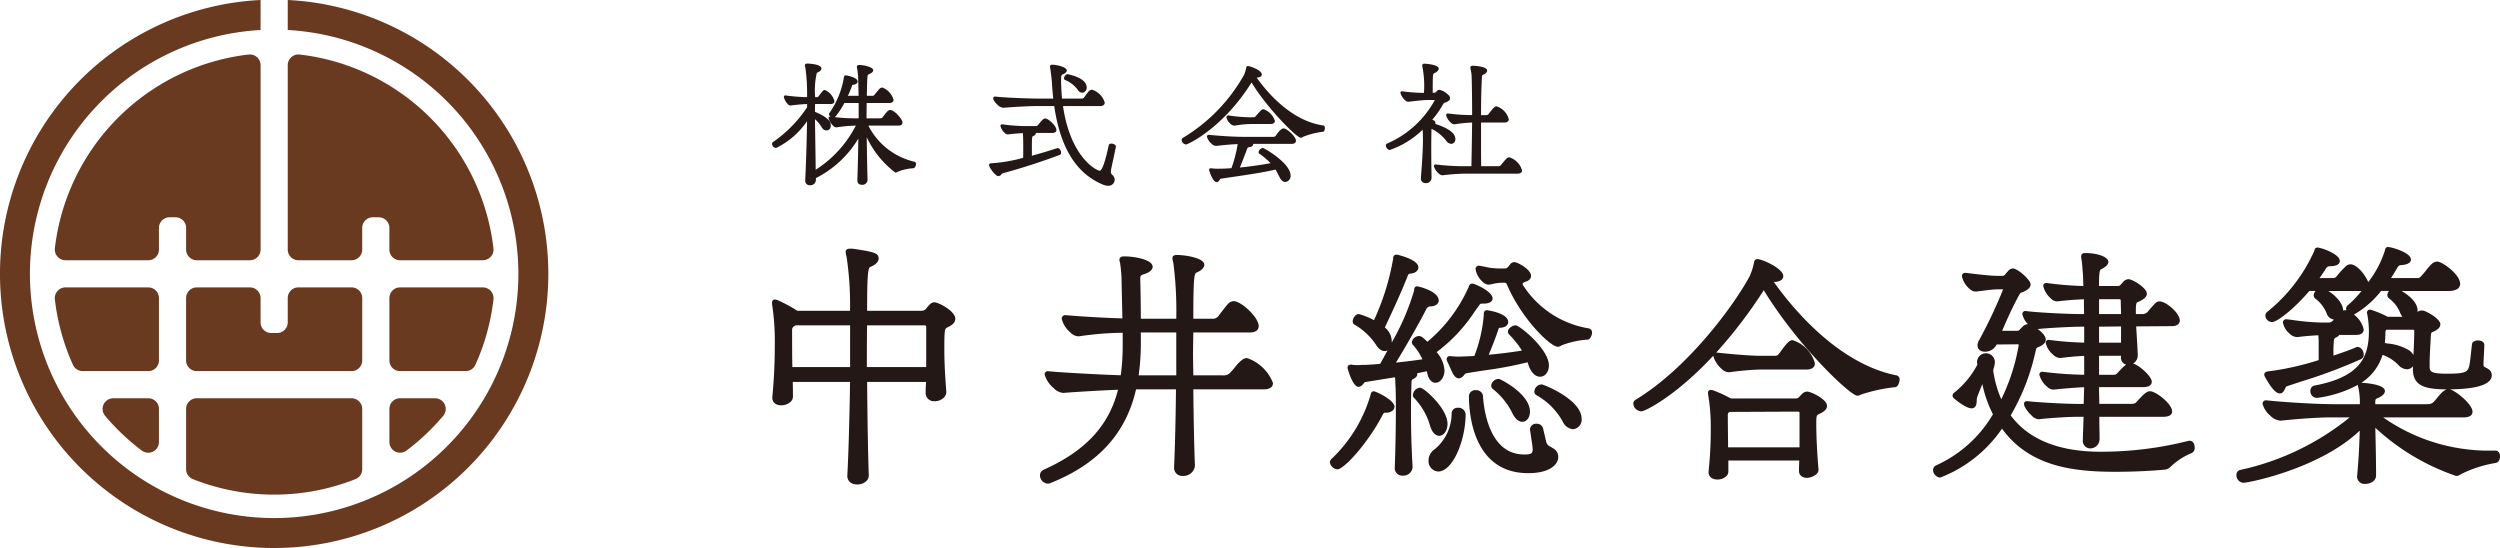
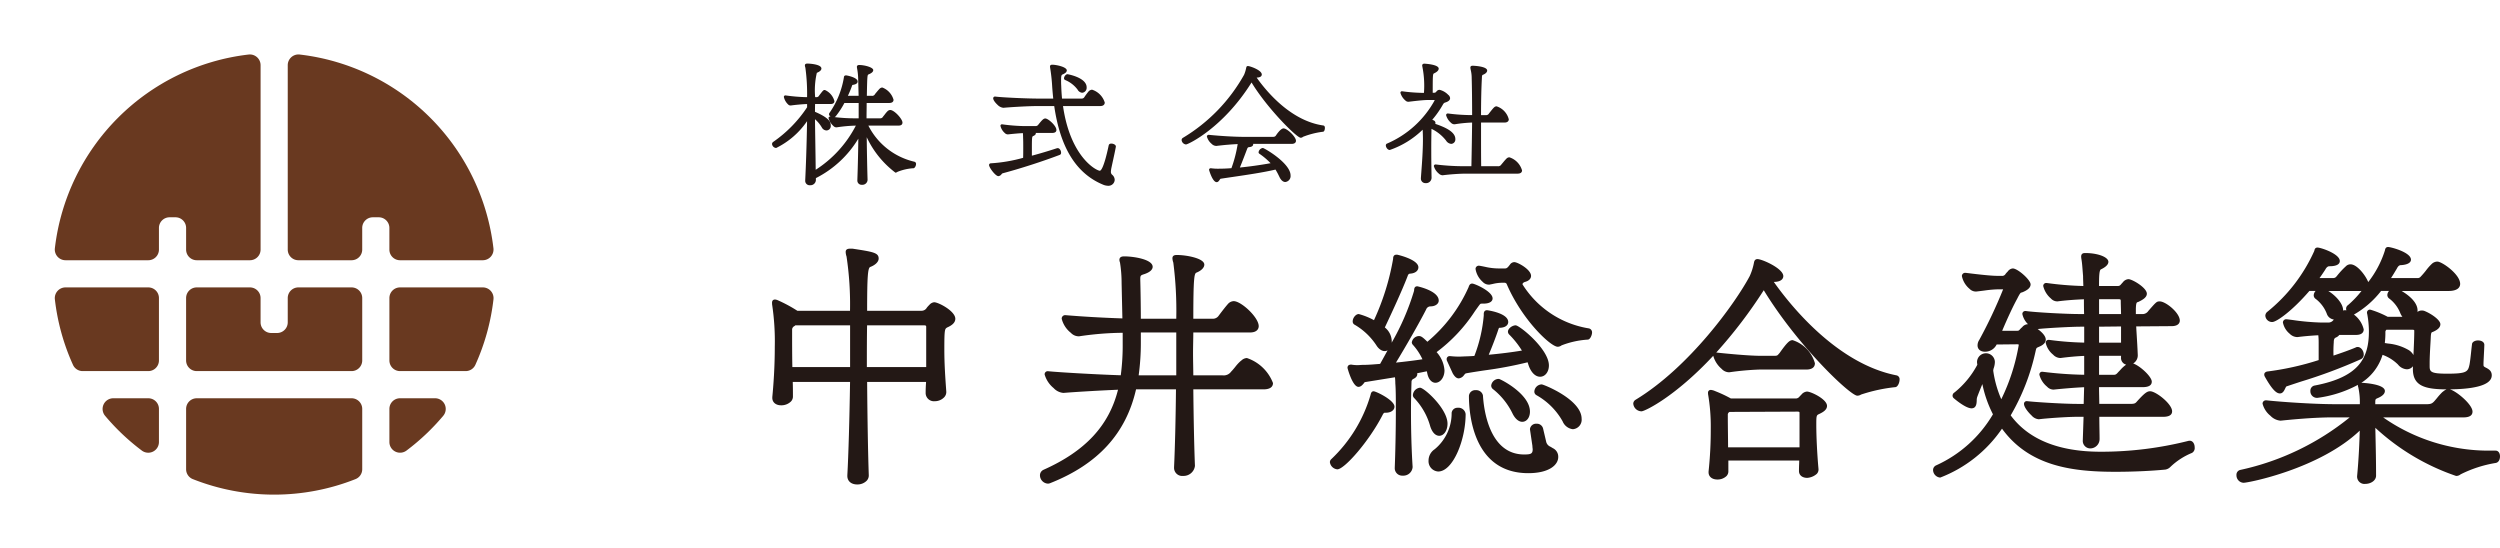
<svg xmlns="http://www.w3.org/2000/svg" width="209.433" height="45.907" viewBox="0 0 209.433 45.907">
  <defs>
    <style>
      .cls-1 {
        fill: #693920;
      }

      .cls-2 {
        fill: #231815;
      }
    </style>
  </defs>
  <title>logo2</title>
  <g id="レイヤー_1" data-name="レイヤー 1">
    <g>
      <g>
        <path class="cls-1" d="M24.105,5.456V20.909a.892.892,0,0,0,.892.892h4.455a.892.892,0,0,0,.892-.892v-1.814a.892.892,0,0,1,.892-.892h.492a.892.892,0,0,1,.892.892V20.909a.892.892,0,0,0,.892.892h6.938a.899.899,0,0,0,.887-1.009A18.5,18.5,0,0,0,25.115,4.569.899.899,0,0,0,24.105,5.456Z" />
        <path class="cls-1" d="M12.423,24.077H5.485A.898.898,0,0,0,4.597,25.083a18.367,18.367,0,0,0,1.521,5.491.889.889,0,0,0,.812.514H12.423a.892.892,0,0,0,.892-.892v-5.227A.892.892,0,0,0,12.423,24.077Z" />
        <path class="cls-1" d="M34.058,37.742a18.604,18.604,0,0,0,3.071-2.906.895.895,0,0,0-.682-1.473H33.513a.892.892,0,0,0-.892.892v2.777A.895.895,0,0,0,34.058,37.742Z" />
        <path class="cls-1" d="M40.451,24.077H33.513a.892.892,0,0,0-.892.892v5.227a.892.892,0,0,0,.892.892h5.493a.889.889,0,0,0,.812-.514,18.368,18.368,0,0,0,1.521-5.491A.898.898,0,0,0,40.451,24.077Z" />
        <path class="cls-1" d="M13.315,37.033V34.256a.892.892,0,0,0-.892-.892H9.489a.895.895,0,0,0-.682,1.473,18.602,18.602,0,0,0,3.071,2.906A.895.895,0,0,0,13.315,37.033Z" />
        <path class="cls-1" d="M29.453,24.077H24.997a.892.892,0,0,0-.892.892v2.035a.892.892,0,0,1-.892.892h-.492a.892.892,0,0,1-.892-.892V24.969a.892.892,0,0,0-.892-.892h-4.455a.892.892,0,0,0-.892.892v5.227a.892.892,0,0,0,.892.892H29.453a.892.892,0,0,0,.892-.892v-5.227A.892.892,0,0,0,29.453,24.077Z" />
        <path class="cls-1" d="M14.207,18.203h.492a.892.892,0,0,1,.892.892V20.909a.892.892,0,0,0,.892.892h4.455a.892.892,0,0,0,.892-.892V5.456a.899.899,0,0,0-1.009-.887A18.5,18.5,0,0,0,4.597,20.792a.899.899,0,0,0,.887,1.009H12.423a.892.892,0,0,0,.892-.892v-1.814A.892.892,0,0,1,14.207,18.203Z" />
-         <path class="cls-1" d="M24.105,0V2.513a20.459,20.459,0,1,1-2.276,0V0a22.968,22.968,0,1,0,2.276,0Z" />
        <path class="cls-1" d="M30.345,39.304V34.256a.892.892,0,0,0-.892-.892H16.483a.892.892,0,0,0-.892.892v5.048a.889.889,0,0,0,.552.829,18.516,18.516,0,0,0,13.649-0A.889.889,0,0,0,30.345,39.304Z" />
      </g>
      <g>
        <g>
          <path class="cls-2" d="M78.259,25.32a.613.613,0,0,0-.408.227,2.139,2.139,0,0,0-.208.229.503.503,0,0,1-.465.258H72.642c.002-2.863.056-3.59.263-3.67.427-.16.703-.436.703-.703,0-.492-.458-.563-2.188-.829h-.184c-.127,0-.391,0-.391.276a1.371,1.371,0,0,0,.073.385,27.032,27.032,0,0,1,.291,4.542H66.798a12.11,12.11,0,0,0-1.656-.89.749.749,0,0,0-.212-.054c-.116,0-.254.048-.254.276l.004.127a20.731,20.731,0,0,1,.226,3.579c0,1.703-.112,3.21-.207,4.19v.069c0,.372.296.622.737.622a1.146,1.146,0,0,0,.818-.314.594.594,0,0,0,.172-.446c0-.397,0-.806-.015-1.197h4.801c-.046,3.11-.135,6.165-.228,7.827v.046c0,.434.325.714.829.714a1.086,1.086,0,0,0,.785-.304.64.64,0,0,0,.182-.484c-.063-1.866-.112-4.631-.137-7.798H77.58c-.019.305-.035.575-.035.852v.046a.692.692,0,0,0,.76.715,1.085,1.085,0,0,0,.796-.334.64.64,0,0,0,.17-.507c-.091-1.263-.161-2.322-.161-3.487,0-1.712.035-1.732.249-1.855.288-.128.671-.343.671-.723C80.031,26.057,78.614,25.32,78.259,25.32Zm-.668,2.073V30.753H72.619c0-1.23.001-2.397.02-3.499h4.767C77.591,27.254,77.591,27.315,77.591,27.392Zm-6.376-.138V30.753h-4.837c-.02-1.025-.02-2.026-.02-3.177a.353.353,0,0,1,.166-.245.288.288,0,0,0,.102-.077Z" />
          <path class="cls-2" d="M104.456,29.993a.714.714,0,0,0-.46.206l-.073.056a3.436,3.436,0,0,0-.448.488c-.116.141-.233.283-.335.385a.767.767,0,0,1-.732.315H99.968c-.002-.296-.007-.589-.012-.877-.006-.327-.011-.648-.011-.964,0-.324.006-.649.012-.97.005-.262.01-.523.011-.779H104.71c.684,0,.737-.405.737-.529,0-.742-1.469-2.096-2.095-2.096a.677.677,0,0,0-.441.19c-.265.29-.623.769-.819,1.03a.584.584,0,0,1-.513.254H99.968c.002-3.382.078-3.764.244-3.855.424-.169.677-.423.677-.679,0-.53-1.499-.807-2.302-.807-.101,0-.369,0-.369.277a1.239,1.239,0,0,0,.074.361,31.458,31.458,0,0,1,.248,4.703H95.571c-.002-1.231-.025-2.475-.046-3.245v-.092c0-.283.055-.303.254-.375.681-.204.783-.487.783-.638,0-.618-1.56-.875-2.395-.875-.26,0-.391.101-.391.3a.666.666,0,0,0,.049.214,10.895,10.895,0,0,1,.135,1.723l.066,2.96c-1.596-.052-3.268-.147-4.761-.271a.289.289,0,0,0-.323.299,2.169,2.169,0,0,0,.767,1.18.909.909,0,0,0,.69.292A25.822,25.822,0,0,1,94.051,27.879v.917a18.888,18.888,0,0,1-.161,2.642c-2.149-.071-5.198-.249-6.1-.341a.257.257,0,0,0-.277.277,2.291,2.291,0,0,0,.754,1.137,1.254,1.254,0,0,0,.825.405c.734-.063,2.832-.195,4.568-.267-.757,3.014-2.744,5.148-6.242,6.707a.51.51,0,0,0-.297.467.705.705,0,0,0,.645.691.428.428,0,0,0,.197-.034c4.004-1.581,6.363-4.154,7.207-7.862h3.345c-.023,2.417-.085,4.955-.16,6.514v.046a.681.681,0,0,0,.759.691.958.958,0,0,0,.99-.836c-.064-1.64-.111-3.856-.136-6.415h5.868c.666,0,.806-.288.806-.53A3.548,3.548,0,0,0,104.456,29.993Zm-5.916-2.14v3.591H95.389a19.746,19.746,0,0,0,.183-2.716v-.874Z" />
          <path class="cls-2" d="M133.102,27.51a8.072,8.072,0,0,1-5.555-3.684v-.024c0-.072.102-.159.226-.19.306-.083.488-.27.488-.501,0-.537-1.123-1.152-1.404-1.152a.451.451,0,0,0-.359.203c-.204.272-.276.327-.423.327h-.392a5.193,5.193,0,0,1-1.276-.137c-.139-.029-.288-.06-.469-.092l-.051-.002a.27.27,0,0,0-.276.277,1.834,1.834,0,0,0,.604,1.083.707.707,0,0,0,.552.227c.107-.019.205-.04.3-.06a3.42,3.42,0,0,1,.8-.099h.184a.221.221,0,0,1,.16.085c1.271,2.996,3.689,5.278,4.284,5.278a.543.543,0,0,0,.321-.116,7.318,7.318,0,0,1,2.188-.482c.216,0,.368-.389.368-.599A.338.338,0,0,0,133.102,27.51Z" />
          <path class="cls-2" d="M118.247,31.996a.274.274,0,0,1,.132-.243c.305-.131.351-.308.351-.402a.297.297,0,0,0-.011-.082l.81-.165.033.14c.115.606.431.822.688.822.419,0,.759-.465.759-1.037a2.542,2.542,0,0,0-.661-1.531,13.349,13.349,0,0,0,3.206-3.422c.138-.194.268-.376.386-.535.09-.105.09-.105.247-.105h.069c.706,0,.783-.306.783-.438,0-.592-1.517-1.243-1.703-1.243-.209,0-.265.169-.315.318a12.644,12.644,0,0,1-3.446,4.558c-.4-.395-.53-.479-.705-.479a.626.626,0,0,0-.599.53.327.327,0,0,0,.089.203,4.839,4.839,0,0,1,.803,1.213c-.625.096-1.369.189-2.219.278.815-1.339,1.93-3.276,2.528-4.449a.39.39,0,0,1,.365-.261c.394,0,.69-.208.69-.484,0-.825-1.778-1.198-1.795-1.198-.24,0-.257.198-.266.305l-.007.078a20.536,20.536,0,0,1-1.874,4.341c.004-.038.006-.078.006-.119a1.512,1.512,0,0,0-.579-1.157c.456-.962,1.433-3.054,1.906-4.295.055-.167.108-.2.202-.212.519-.032.703-.305.703-.529,0-.663-1.754-1.059-1.772-1.059h-.069c-.277,0-.277.268-.275.342a20.561,20.561,0,0,1-1.604,5.143,5.78,5.78,0,0,0-1.275-.513c-.261,0-.507.337-.507.599a.303.303,0,0,0,.179.305,5.489,5.489,0,0,1,1.802,1.713c.264.428.662.592.942.42q-.295.546-.624,1.133l-.018.006c-.515.043-1.001.083-1.405.083-.103,0-.199.007-.288.013a2.799,2.799,0,0,1-.702-.037c-.08,0-.323,0-.323.277,0,.016.417,1.588.921,1.588.2,0,.342-.173.446-.299.03-.036.075-.091.064-.094l2.547-.411c.016.158.028.328.028.518.045.546.045,1.332.045,2.243,0,1.774-.048,3.734-.092,4.805v.029a.624.624,0,0,0,.668.646.777.777,0,0,0,.829-.725c-.088-1.355-.137-2.986-.137-4.594C118.201,33.62,118.225,32.747,118.247,31.996Z" />
          <path class="cls-2" d="M115.07,32.779c-.192,0-.233.204-.252.296a12.056,12.056,0,0,1-3.292,5.39.352.352,0,0,0-.117.253.692.692,0,0,0,.622.599c.598,0,2.654-2.343,3.782-4.532.096-.194.15-.21.2-.21h.092c.414,0,.715-.213.715-.507C116.82,33.521,115.274,32.779,115.07,32.779Z" />
          <path class="cls-2" d="M120.572,36.508c.387,0,.691-.445.691-1.013,0-1.263-1.956-3.016-2.302-3.016a.668.668,0,0,0-.598.598.329.329,0,0,0,.09.249A5.582,5.582,0,0,1,119.82,35.73C120.046,36.407,120.388,36.508,120.572,36.508Z" />
          <path class="cls-2" d="M122.114,34.16a.487.487,0,0,0-.506.426,3.9,3.9,0,0,1-1.428,3.055,1.134,1.134,0,0,0-.506.938.864.864,0,0,0,.805.921c1.24,0,2.302-2.646,2.302-4.811A.603.603,0,0,0,122.114,34.16Z" />
          <path class="cls-2" d="M130.086,37.544l-.032-.019c-.063-.042-.121-.075-.175-.105a.595.595,0,0,1-.357-.442l-.254-1.084a.536.536,0,0,0-.548-.398.516.516,0,0,0-.552.46l.207,1.404a1.52,1.52,0,0,0,.015.193.762.762,0,0,1,.008.084c0,.379-.161.436-.713.436-2.931,0-3.384-3.778-3.454-4.946a.568.568,0,0,0-.598-.441.524.524,0,0,0-.576.484c0,1.518.359,6.469,4.973,6.469,1.734,0,2.509-.682,2.509-1.358A.791.791,0,0,0,130.086,37.544Z" />
          <path class="cls-2" d="M127.971,30.35l.043.128c.203.677.58,1.082,1.007,1.082.419,0,.736-.406.736-.945,0-1.374-2.463-3.361-2.785-3.361-.276,0-.646.262-.646.53a.338.338,0,0,0,.094.23,7.447,7.447,0,0,1,1.076,1.354c-.848.141-1.8.26-2.78.35.278-.662.631-1.572.815-2.147a1.035,1.035,0,0,1,.047-.102.3.3,0,0,1,.091-.008c.631-.039.68-.38.68-.483,0-.76-1.755-.99-1.773-.99-.126,0-.277.056-.277.323v.115a12.166,12.166,0,0,1-.786,3.392c-.395.031-.75.033-1.046.05a6.128,6.128,0,0,1-.976-.035h-.046a.245.245,0,0,0-.254.254.325.325,0,0,0,.038.159l.468,1.026c.171.295.328.426.508.426a.623.623,0,0,0,.445-.28.781.781,0,0,1,.136-.137c.532-.096,1.077-.178,1.635-.261A32.769,32.769,0,0,0,127.971,30.35Z" />
          <path class="cls-2" d="M125.568,31.743a.637.637,0,0,0-.645.553.378.378,0,0,0,.129.287,5.863,5.863,0,0,1,1.659,2.062l.001.003c.218.437.514.688.812.688.374,0,.645-.359.645-.852C128.169,32.985,125.675,31.743,125.568,31.743Z" />
          <path class="cls-2" d="M129.159,32.203a.635.635,0,0,0-.622.599.338.338,0,0,0,.173.301,5.713,5.713,0,0,1,2.195,2.192,1.066,1.066,0,0,0,.856.661.796.796,0,0,0,.737-.875C132.496,33.464,129.299,32.203,129.159,32.203Z" />
          <path class="cls-2" d="M151.374,32.802a.675.675,0,0,0-.476.271c-.059.053-.103.101-.144.145a.398.398,0,0,1-.393.16h-5.367a10.623,10.623,0,0,0-1.229-.581c-.073-.03-.132-.055-.201-.082l-.064-.017a.721.721,0,0,0-.183-.034.227.227,0,0,0-.231.254l.002.092a15.807,15.807,0,0,1,.228,2.901,32.892,32.892,0,0,1-.184,3.591v.069c0,.358.296.599.737.599a1.08,1.08,0,0,0,.761-.285.568.568,0,0,0,.16-.429v-.874h5.938c-.003.117-.006.232-.011.345-.006.163-.011.323-.011.483v.046c0,.35.271.576.691.576a1.349,1.349,0,0,0,.803-.337.526.526,0,0,0,.141-.414c-.11-1.208-.184-2.692-.184-3.691,0-.796.015-.803.253-.913.319-.15.645-.347.645-.675C153.055,33.44,151.711,32.802,151.374,32.802Zm-.622,1.796V37.475h-5.985c-.001-.389-.006-.78-.011-1.184-.006-.498-.012-1.016-.012-1.578a.255.255,0,0,1,.149-.205l5.675-.025C150.752,34.483,150.752,34.526,150.752,34.598Z" />
          <path class="cls-2" d="M158.886,31.446c-5.03-.976-8.961-5.949-10.288-7.829.739-.003.796-.371.796-.484,0-.643-1.783-1.428-2.164-1.428-.243,0-.28.215-.298.319a4.959,4.959,0,0,1-.351,1.102c-1.162,2.197-5.029,7.621-9.571,10.369a.394.394,0,0,0-.186.318.705.705,0,0,0,.691.645c.259,0,2.774-1.183,6.009-4.653a2.197,2.197,0,0,0,.702,1.096.866.866,0,0,0,.631.287l.062-.008a23.123,23.123,0,0,1,2.449-.221h3.936c.609,0,.737-.288.737-.529a2.833,2.833,0,0,0-1.866-1.934c-.243,0-.445.163-1.087,1.067l-.069.079c-.117.137-.141.166-.387.166h-1.105c-1.022,0-2.874-.18-3.752-.276H143.776a39.62,39.62,0,0,0,3.98-5.219c2.861,4.685,7.252,8.834,7.831,8.834a.551.551,0,0,0,.316-.093,13.557,13.557,0,0,1,2.901-.625c.201-.051.329-.399.329-.616A.331.331,0,0,0,158.886,31.446Z" />
          <path class="cls-2" d="M183.442,36.922l-.089.006a29.838,29.838,0,0,1-7.37.915c-3.514,0-6.05-1.025-7.541-3.047a18.294,18.294,0,0,0,2.058-5.25l.015-.067c.073-.325.073-.325.225-.394l.054-.025c.388-.155.585-.36.585-.61,0-.3-.322-.632-.677-.884.774-.088,2.876-.198,3.6-.198h.298v1.334a25.753,25.753,0,0,1-2.924-.228l-.045-.002a.233.233,0,0,0-.254.254,1.77,1.77,0,0,0,.621.986.846.846,0,0,0,.62.28c.738-.096,1.374-.152,1.981-.177v1.581a32.25,32.25,0,0,1-3.474-.251l-.048-.002a.227.227,0,0,0-.23.254,1.904,1.904,0,0,0,.643.996.74.74,0,0,0,.549.246c.581-.063,1.743-.168,2.555-.201l-.037,1.398h-.556c-1.029,0-3.365-.137-4.172-.229l-.042-.001a.22.22,0,0,0-.23.23c0,.28.378.732.633.968a.895.895,0,0,0,.609.32c.726-.094,2.45-.206,3.179-.206h.569l-.063,1.91v.046a.629.629,0,0,0,.621.691.784.784,0,0,0,.784-.783c0-.197-.004-.445-.009-.729-.006-.336-.012-.722-.014-1.135h5.34c.504,0,.759-.155.759-.461,0-.62-1.358-1.68-1.841-1.68-.234,0-.437.116-1.092.841-.158.193-.23.218-.635.218h-2.532c-.002-.21-.006-.429-.011-.653-.005-.246-.01-.498-.011-.751h3.659c.505,0,.76-.155.76-.46,0-.413-.967-1.317-1.559-1.523a.79.79,0,0,0,.385-.693c-.025-.64-.058-1.167-.086-1.62-.018-.292-.034-.552-.045-.792l2.962-.022c.641,0,.691-.353.691-.461,0-.658-1.18-1.611-1.68-1.611-.258,0-.284.03-.95.79a.593.593,0,0,1-.569.269h-.484v-.454c.016-.502.079-.522.145-.543a.898.898,0,0,0,.086-.031c.341-.162.69-.368.69-.675,0-.506-1.229-1.22-1.543-1.22a.637.637,0,0,0-.462.257l-.114.125c-.117.14-.161.193-.345.193h-1.542c.001-.734.011-1.341.16-1.396.233-.108.624-.333.624-.63,0-.4-.886-.737-1.935-.737-.112,0-.346,0-.346.3a1.637,1.637,0,0,0,.026.225l.021.144c.032.205.052.475.078.817l.036.448c0,.146.005.303.011.465.004.119.008.24.011.363a27.615,27.615,0,0,1-3.06-.251l-.046-.002a.245.245,0,0,0-.254.254,1.969,1.969,0,0,0,.647,1.048.716.716,0,0,0,.549.239c.604-.081,1.455-.149,2.212-.177,0,.397.002.805.016,1.237h-.454c-1.028,0-3.623-.137-4.42-.252l-.045-.002a.245.245,0,0,0-.254.254,1.682,1.682,0,0,0,.478.855.291.291,0,0,0-.041-.003.643.643,0,0,0-.448.245,1.841,1.841,0,0,0-.204.201c-.085.095-.095.107-.315.107h-1.161c.458-1.087.913-2.056,1.26-2.69.245-.492.298-.503.34-.512a.578.578,0,0,0,.107-.032c.289-.12.675-.318.675-.656,0-.374-1.077-1.335-1.497-1.335a.583.583,0,0,0-.415.252c-.028.03-.057.061-.097.101-.033.037-.061.071-.086.103a.327.327,0,0,1-.345.165h-.346c-.639,0-2.048-.177-2.65-.252l-.044-.001a.27.27,0,0,0-.276.277,1.886,1.886,0,0,0,.645,1.066.732.732,0,0,0,.57.223c.242-.028.461-.055.66-.081a9.782,9.782,0,0,1,1.094-.102h.438c.018,0,.033.001.047.001a39.985,39.985,0,0,1-2,4.237.835.835,0,0,0-.142.458c0,.322.244.529.622.529a1.078,1.078,0,0,0,.977-.604l1.717-.018c.109,0,.135.025.137.045a16.666,16.666,0,0,1-1.466,4.558,9.167,9.167,0,0,1-.674-2.393.928.928,0,0,1,.051-.24,1.657,1.657,0,0,0,.088-.496.749.749,0,0,0-1.497,0,1.087,1.087,0,0,0,.013.149.782.782,0,0,1,.011.095,7.461,7.461,0,0,1-1.908,2.315.319.319,0,0,0-.164.25.279.279,0,0,0,.092.227c.008.009.976.855,1.497.855.416,0,.428-.44.435-.676a.863.863,0,0,1,.023-.213c.011-.051.103-.3.448-1.143a9.928,9.928,0,0,0,.888,2.532,10.566,10.566,0,0,1-4.755,4.276.431.431,0,0,0-.262.403.654.654,0,0,0,.599.622,11.077,11.077,0,0,0,5.176-4.098c2.302,3.171,5.927,3.614,9.51,3.614,1.425,0,2.98-.069,4.168-.185a.777.777,0,0,0,.445-.24,5.757,5.757,0,0,1,1.792-1.157.469.469,0,0,0,.226-.467C183.857,37.207,183.711,36.922,183.442,36.922Zm-5.357-6.352a2.564,2.564,0,0,0-.45.413c-.059.062-.119.126-.187.195-.131.153-.204.22-.36.22h-1.243V29.809h1.841v.138a.573.573,0,0,0,.426.6Zm-2.239-1.866V27.368l1.841-.02v1.356Zm0-2.394V25.067h1.657c.147,0,.161.032.161.184,0,.148.005.32.01.508.005.173.01.359.013.551Z" />
          <path class="cls-2" d="M209.065,37.751h-.438a15.428,15.428,0,0,1-8.983-2.785h6.727c.504,0,.759-.163.759-.484,0-.589-1.31-1.693-1.892-1.865,1.645-.016,3.504-.242,3.504-1.174,0-.367-.238-.517-.504-.651-.187-.093-.187-.137-.187-.224v-.138c0-.08.017-.416.034-.752.018-.343.035-.687.035-.791,0-.217-.218-.368-.53-.368-.252,0-.506.126-.505.347-.027.198-.05.42-.074.648-.038.355-.077.721-.131,1.021-.129.61-.231.77-1.868.77-1.358,0-1.473-.152-1.473-.621v-.253c0-.497.036-1.127.065-1.632.011-.19.021-.362.027-.503.016-.435.066-.452.134-.476.021-.008.044-.016.068-.026.406-.177.604-.384.604-.632,0-.365-.797-.906-1.355-1.12a.614.614,0,0,0-.211-.03.586.586,0,0,0-.351.119,1.043,1.043,0,0,0,.007-.119c0-.705-.778-1.31-1.337-1.635h3.915c.861,0,.99-.375.99-.598,0-.798-1.514-1.865-1.911-1.865a.695.695,0,0,0-.438.168,4.243,4.243,0,0,0-.517.583,6.628,6.628,0,0,1-.44.51.315.315,0,0,1-.285.119h-2.2c.122-.185.233-.369.334-.538l.146-.242c.106-.212.207-.302.347-.302.535-.03.843-.198.843-.46,0-.616-1.681-1.059-1.91-1.059-.217,0-.25.171-.274.295a8.431,8.431,0,0,1-1.396,2.643c-.206-.53-.919-1.488-1.484-1.488a.537.537,0,0,0-.393.168,6.756,6.756,0,0,0-.727.782l-.054.064a.334.334,0,0,1-.277.137H194.314c.152-.207.281-.402.4-.581l.085-.13c.052-.104.166-.279.339-.279.723,0,.875-.238.875-.438,0-.603-1.593-1.128-1.865-1.128-.217,0-.25.171-.272.282a13.785,13.785,0,0,1-3.914,5.085.434.434,0,0,0-.188.342.569.569,0,0,0,.576.53c.361,0,1.671-.926,3.113-2.602h.522a.572.572,0,0,0-.158.368.363.363,0,0,0,.168.298,2.845,2.845,0,0,1,.927,1.237.712.712,0,0,0,.59.487l-.011.012a.518.518,0,0,1-.477.243h-.598a20,20,0,0,1-2.37-.213c-.176-.023-.341-.044-.488-.062l-.043-.001a.27.27,0,0,0-.277.276,1.613,1.613,0,0,0,.563.935.917.917,0,0,0,.657.284c.487-.066,1.182-.127,1.744-.153a5.606,5.606,0,0,1,.03.569v1.511a23.719,23.719,0,0,1-4.333.96c-.056.019-.225.075-.225.245a.355.355,0,0,0,.042.171c.699,1.257,1.046,1.418,1.269,1.418.245,0,.356-.235.438-.406a1.014,1.014,0,0,1,.098-.178c.342-.117.755-.253,1.209-.402a43.028,43.028,0,0,0,5.049-1.886.423.423,0,0,0,.228-.397c0-.288-.221-.622-.507-.622a.309.309,0,0,0-.175.044c-.508.214-1.113.428-1.851.676a10.311,10.311,0,0,1,.023-1.111c0-.314.091-.359.178-.404a.656.656,0,0,0,.286-.217h1.4c.561,0,.645-.289.645-.461a2.168,2.168,0,0,0-.82-1.242,7.803,7.803,0,0,0,2.276-1.981h.664a.546.546,0,0,0-.141.345.364.364,0,0,0,.167.298,2.844,2.844,0,0,1,.927,1.238l.001.002a1.194,1.194,0,0,0,.166.281h-1.237a8.016,8.016,0,0,0-1.427-.591l-.048-.007a.245.245,0,0,0-.254.254.593.593,0,0,0,.026.143,8.282,8.282,0,0,1,.135,1.399c0,2.219-.773,3.843-4.534,4.56a.436.436,0,0,0-.369.459.55.55,0,0,0,.53.576l.071-.002a9.87,9.87,0,0,0,3.383-1.088.245.245,0,0,0-.002.031.334.334,0,0,0,.027.153,5.902,5.902,0,0,1,.134,1.436h-2.072c-1.899,0-4.77-.212-5.732-.322h-.045a.276.276,0,0,0-.3.276,1.886,1.886,0,0,0,.658,1.014,1.311,1.311,0,0,0,.855.413c.663-.068,2.68-.276,4.38-.276h1.408a21.883,21.883,0,0,1-9.147,4.398.413.413,0,0,0-.341.436.626.626,0,0,0,.599.645c.416,0,6.374-1.176,9.729-4.369-.023.91-.081,2.349-.221,3.817v.046a.615.615,0,0,0,.691.599c.432,0,.898-.264.898-.691,0-1.177-.025-2.315-.047-3.32q-.008-.353-.015-.688a18.944,18.944,0,0,0,6.76,4.031.547.547,0,0,0,.38-.13,10.229,10.229,0,0,1,2.934-.954c.225-.031.37-.248.37-.551C209.433,37.954,209.288,37.751,209.065,37.751Zm-7.28-8.423a4.174,4.174,0,0,0-1.729-.548c-.096-.015-.188-.028-.273-.043a7.464,7.464,0,0,0,.05-.884.263.263,0,0,1,.085-.23h2.172c.161,0,.161.045.161.092,0,.571-.037,1.343-.068,2.025l-.001.003A1.143,1.143,0,0,0,201.785,29.327Zm-2.191.397a3.55,3.55,0,0,1,1.294.815,1.026,1.026,0,0,0,.741.397.64.64,0,0,0,.512-.259c-.003.066-.004.129-.006.19v.047c0,1.413.992,1.696,2.825,1.704a.949.949,0,0,0-.26.155l-.091.068a5.18,5.18,0,0,0-.452.502c-.091.108-.179.213-.247.289-.17.17-.265.229-.668.229h-4.258v-.115c0-.311.013-.316.224-.404.481-.207.581-.433.581-.586,0-.597-1.835-.685-1.972-.69A4.245,4.245,0,0,0,199.594,29.725ZM196.563,26.004a.444.444,0,0,0-.275.013l.001-.029c0-.58-.67-1.263-1.241-1.612h2.668c.041,0,.079-.001.116-.003a8.372,8.372,0,0,1-1.126,1.181.37.37,0,0,0-.165.319A.428.428,0,0,0,196.563,26.004Z" />
        </g>
        <g>
          <path class="cls-2" d="M76.593,13.546a5.784,5.784,0,0,1-3.847-3.023h2.514c.227,0,.343-.086.343-.257,0-.297-.685-1.052-1.028-1.052a.353.353,0,0,0-.215.094,2.371,2.371,0,0,0-.236.277c-.052.066-.102.13-.145.179a.261.261,0,0,1-.272.147H72.592c.001-.226.003-.449.006-.669.003-.209.005-.414.006-.615h1.884c.319,0,.367-.169.367-.269a1.551,1.551,0,0,0-.942-1.028.358.358,0,0,0-.22.098c-.088.088-.284.321-.388.451a.264.264,0,0,1-.285.148h-.402c.032-1.627.038-1.753.14-1.792.267-.107.396-.225.396-.361,0-.232-.722-.428-1.175-.428-.17,0-.196.1-.196.159a.244.244,0,0,0,.007.054.22.22,0,0,1,.006.048,5.27,5.27,0,0,1,.096.88L71.929,8.028h-.9a8.421,8.421,0,0,0,.349-.845c.017-.059.03-.067.078-.074.259-.041.39-.135.39-.281,0-.351-.932-.511-.954-.514-.162,0-.196.093-.196.171A7.259,7.259,0,0,1,69.488,9.459l-.014.023a.166.166,0,0,0-.027.087.248.248,0,0,0,.147.202l-.037-.005-.024-.001a.121.121,0,0,0-.122.135,1.375,1.375,0,0,0,.406.654.351.351,0,0,0,.267.116,12.199,12.199,0,0,1,1.579-.146H71.697a9.619,9.619,0,0,1-3.364,3.699c-.007-.72-.018-1.434-.029-2.146-.011-.698-.022-1.394-.029-2.09a2.82,2.82,0,0,1,.573.691.459.459,0,0,0,.392.251.369.369,0,0,0,.355-.404c0-.287-.103-.637-1.321-1.158,0-.213.001-.432.009-.653h1.3c.277,0,.318-.153.318-.245a1.411,1.411,0,0,0-.795-.93c-.128,0-.135.009-.486.465a.238.238,0,0,1-.248.135H68.288a6.463,6.463,0,0,1,.141-2.037c.254-.105.383-.226.383-.361,0-.385-1.138-.416-1.15-.416-.076,0-.233,0-.233.159a.608.608,0,0,0,.039.18,15.971,15.971,0,0,1,.144,2.475h-.061a14.889,14.889,0,0,1-1.735-.145l-.026-.001a.121.121,0,0,0-.122.135,1.216,1.216,0,0,0,.363.629.274.274,0,0,0,.224.08c.307-.046,1.01-.114,1.358-.121v.271a10.681,10.681,0,0,1-2.837,2.899.214.214,0,0,0-.099.181.37.37,0,0,0,.343.33,6.713,6.713,0,0,0,2.59-2.246c-.028,1.888-.099,3.869-.155,4.962v.024a.368.368,0,0,0,.404.38.455.455,0,0,0,.49-.416v-.18a8.789,8.789,0,0,0,3.556-3.304c-.017,1.485-.058,2.808-.082,3.493v.015a.353.353,0,0,0,.379.355.433.433,0,0,0,.477-.406c-.032-1.061-.056-2.291-.07-3.578a7.922,7.922,0,0,0,2.406,2.969.282.282,0,0,0,.155-.062,4.211,4.211,0,0,1,1.311-.307.146.146,0,0,0,.124-.039.464.464,0,0,0,.135-.315A.184.184,0,0,0,76.593,13.546Zm-6.576-3.812a6.782,6.782,0,0,0,.72-1.106h1.196V9.912h-.391a14.417,14.417,0,0,1-1.631-.101A.216.216,0,0,0,70.016,9.734Z" />
          <path class="cls-2" d="M93.1,12.028c-.166,0-.207.097-.218.141-.408,1.926-.659,2.134-.748,2.134-.291-.009-2.467-1.138-3.082-5.419H92.17c.352,0,.379-.225.379-.294a1.636,1.636,0,0,0-1.064-1.077.448.448,0,0,0-.297.152,5.824,5.824,0,0,0-.348.472.255.255,0,0,1-.236.122h-1.635c-.032-.338-.054-.693-.066-1.057-.012-.206-.012-.374-.012-.509,0-.338.039-.42.108-.447.183-.08.369-.184.369-.348,0-.287-.871-.477-1.224-.477-.17,0-.183.112-.183.147l.001.04a15.073,15.073,0,0,1,.182,1.63c.023.349.056.69.089,1.022h-1.165c-1.048,0-3.148-.097-3.683-.17L83.362,8.089a.147.147,0,0,0-.159.147c0,.171.231.426.367.549a.798.798,0,0,0,.486.246c.522-.05,2.025-.147,2.915-.147h1.345c.506,3.487,1.836,5.638,4.066,6.575a1.157,1.157,0,0,0,.437.104.523.523,0,0,0,.563-.489.569.569,0,0,0-.221-.44.318.318,0,0,1-.097-.257,1.234,1.234,0,0,1,.015-.154l.008-.062c.039-.195.09-.426.144-.675.081-.369.173-.788.247-1.186l.002-.028C93.479,12.121,93.258,12.028,93.1,12.028Z" />
          <path class="cls-2" d="M88.598,12.408a.103.103,0,0,0-.049.012l-.027.004c-.712.233-1.411.441-2.078.619v-.39c0-1.214.005-1.216.132-1.267.132-.058.198-.13.198-.213a.117.117,0,0,0-.006-.036h1.375c.309,0,.355-.153.355-.245,0-.356-.686-.967-.93-.967-.149,0-.275.136-.569.497a.285.285,0,0,1-.288.139h-.991a15.197,15.197,0,0,1-1.762-.146l-.024-.001a.121.121,0,0,0-.122.135,1.142,1.142,0,0,0,.357.59.366.366,0,0,0,.277.119c.3-.033.844-.089,1.245-.106.009.114.017.243.017.406.012.181.012.488.012.814,0,.297,0,.604-.01.849a12.965,12.965,0,0,1-2.682.459c-.163,0-.171.122-.171.147,0,.201.532.93.783.93a.367.367,0,0,0,.258-.159.347.347,0,0,1,.082-.076c1.463-.388,3.344-.994,4.783-1.541a.176.176,0,0,0,.126-.194C88.891,12.629,88.78,12.408,88.598,12.408Z" />
          <path class="cls-2" d="M89.136,6.56A.155.155,0,0,0,89.227,6.701a2.48,2.48,0,0,1,1.05.813.485.485,0,0,0,.388.257.418.418,0,0,0,.367-.453c0-.828-1.587-1.101-1.603-1.101C89.271,6.217,89.136,6.428,89.136,6.56Z" />
          <path class="cls-2" d="M110.855,10.512c-2.725-.391-4.757-2.846-5.582-4.013.389-.003.431-.18.431-.257,0-.37-.998-.71-1.162-.71-.118,0-.133.093-.145.163l-.013.051a2.791,2.791,0,0,1-.164.519A14.267,14.267,0,0,1,99.087,11.553a.213.213,0,0,0-.099.182.41.41,0,0,0,.367.367c.177,0,3.12-1.393,5.492-5.193,1.292,2.144,3.785,4.63,4.112,4.63a.275.275,0,0,0,.198-.078,6.903,6.903,0,0,1,1.662-.423c.141,0,.171-.23.171-.318C110.99,10.528,110.883,10.518,110.855,10.512Z" />
-           <path class="cls-2" d="M103.415,10.523c.082-.01.167-.022.254-.035a7.954,7.954,0,0,1,1.215-.099h1.542c.352,0,.379-.197.379-.257a1.548,1.548,0,0,0-.942-.979c-.154,0-.183.025-.634.539a.281.281,0,0,1-.271.134h-.22a12.101,12.101,0,0,1-1.823-.159h-.024a.147.147,0,0,0-.147.159.954.954,0,0,0,.329.545.52.52,0,0,0,.315.153Z" />
          <path class="cls-2" d="M107.527,10.756c-.259,0-.632.584-.633.587-.063.09-.116.123-.284.123h-2.312c-.826,0-2.008-.067-3.034-.171a.147.147,0,0,0-.159.147,1.215,1.215,0,0,0,.397.607.552.552,0,0,0,.409.175c.558-.071,1.212-.128,1.773-.154a10.78,10.78,0,0,1-.523,2.019c-.368.029-.734.044-1.089.044a3.999,3.999,0,0,1-.612-.037h-.037a.126.126,0,0,0-.135.122.23.23,0,0,0,.013.063c.002.01.282.978.623.978.119,0,.193-.108.252-.195a.532.532,0,0,1,.067-.088c.331-.051.676-.102,1.028-.153,1.252-.184,2.546-.374,3.582-.617a5.374,5.374,0,0,1,.281.518l.046.093c.125.273.305.43.494.43a.5.5,0,0,0,.441-.551c0-1.027-2.207-2.3-2.325-2.3a.422.422,0,0,0-.355.355.147.147,0,0,0,.074.132,5.79,5.79,0,0,1,.933.79c-.861.154-1.764.281-2.573.361.208-.509.476-1.209.608-1.56.047-.13.096-.141.183-.151.239-.019.324-.132.324-.232a.164.164,0,0,0-.004-.037h3.221c.341,0,.367-.197.367-.257C108.567,11.449,107.821,10.756,107.527,10.756Z" />
          <path class="cls-2" d="M119.921,10.794a3.44,3.44,0,0,1,1.218.979.57.57,0,0,0,.437.28.369.369,0,0,0,.343-.404c0-.6-.83-.982-1.682-1.274a.19.19,0,0,0,.018-.084.245.245,0,0,0-.137-.201l-.055-.024c-.026-.012-.052-.023-.078-.034a7.953,7.953,0,0,0,.894-1.275c.067-.111.102-.142.196-.17.268-.081.404-.203.404-.364a.384.384,0,0,0-.162-.283,1.48,1.48,0,0,0-.719-.415.31.31,0,0,0-.256.135l-.03.031c-.053.055-.075.078-.154.078-.031,0-.069.003-.107.006l-.027.002c0-1.444.005-1.583.107-1.63.118-.052.394-.194.394-.397,0-.359-1.187-.416-1.199-.416-.166,0-.184.111-.184.159a.222.222,0,0,0,.009.058l.005.033a8.13,8.13,0,0,1,.133,2.197H119.239a14.472,14.472,0,0,1-1.774-.134l-.024-.001a.121.121,0,0,0-.122.135,1.313,1.313,0,0,0,.415.638.35.35,0,0,0,.269.107c.469-.06,1.142-.135,1.496-.146h.622a.513.513,0,0,1,.074.01,8.263,8.263,0,0,1-4.015,3.645.156.156,0,0,0-.083.15c0,.149.142.379.33.379a7.413,7.413,0,0,0,2.754-1.699c.011.226.023.502.023.781,0,.976-.077,2.002-.139,2.827l-.032.439v.037a.375.375,0,0,0,.392.392.458.458,0,0,0,.502-.454c-.011-.631-.025-1.455-.025-2.237C119.899,11.931,119.91,11.263,119.921,10.794Z" />
          <path class="cls-2" d="M126.445,13.178a.353.353,0,0,0-.227.094,3.759,3.759,0,0,0-.286.321c-.057.068-.111.133-.153.18a.309.309,0,0,1-.313.151h-1.383c-.011-.844-.011-1.745-.011-2.618V10.267h1.957c.341,0,.367-.206.367-.269A1.535,1.535,0,0,0,125.38,8.909c-.171,0-.234.079-.642.595a.275.275,0,0,1-.288.139h-.379c.001-1.196.026-2.276.073-3.132,0-.185.042-.229.067-.238.234-.088.374-.223.374-.362,0-.367-1.175-.404-1.187-.404-.082,0-.22,0-.22.159a.657.657,0,0,0,.015.114l.012.067a2.807,2.807,0,0,1,.083.678c.023.78.036,1.884.037,3.117H123.227a15.66,15.66,0,0,1-1.911-.134l-.023-.001a.136.136,0,0,0-.147.147,1.294,1.294,0,0,0,.405.629.406.406,0,0,0,.316.129,11.564,11.564,0,0,1,1.456-.146c-.01,1.026-.029,2.193-.059,3.658h-.699a19.141,19.141,0,0,1-2.276-.146l-.024-.001a.141.141,0,0,0-.147.134,1.238,1.238,0,0,0,.406.622.509.509,0,0,0,.315.151.242.242,0,0,0,.035-.003,18.116,18.116,0,0,1,1.813-.134h4.441c.342,0,.379-.188.379-.269A1.615,1.615,0,0,0,126.445,13.178Z" />
        </g>
      </g>
    </g>
  </g>
</svg>